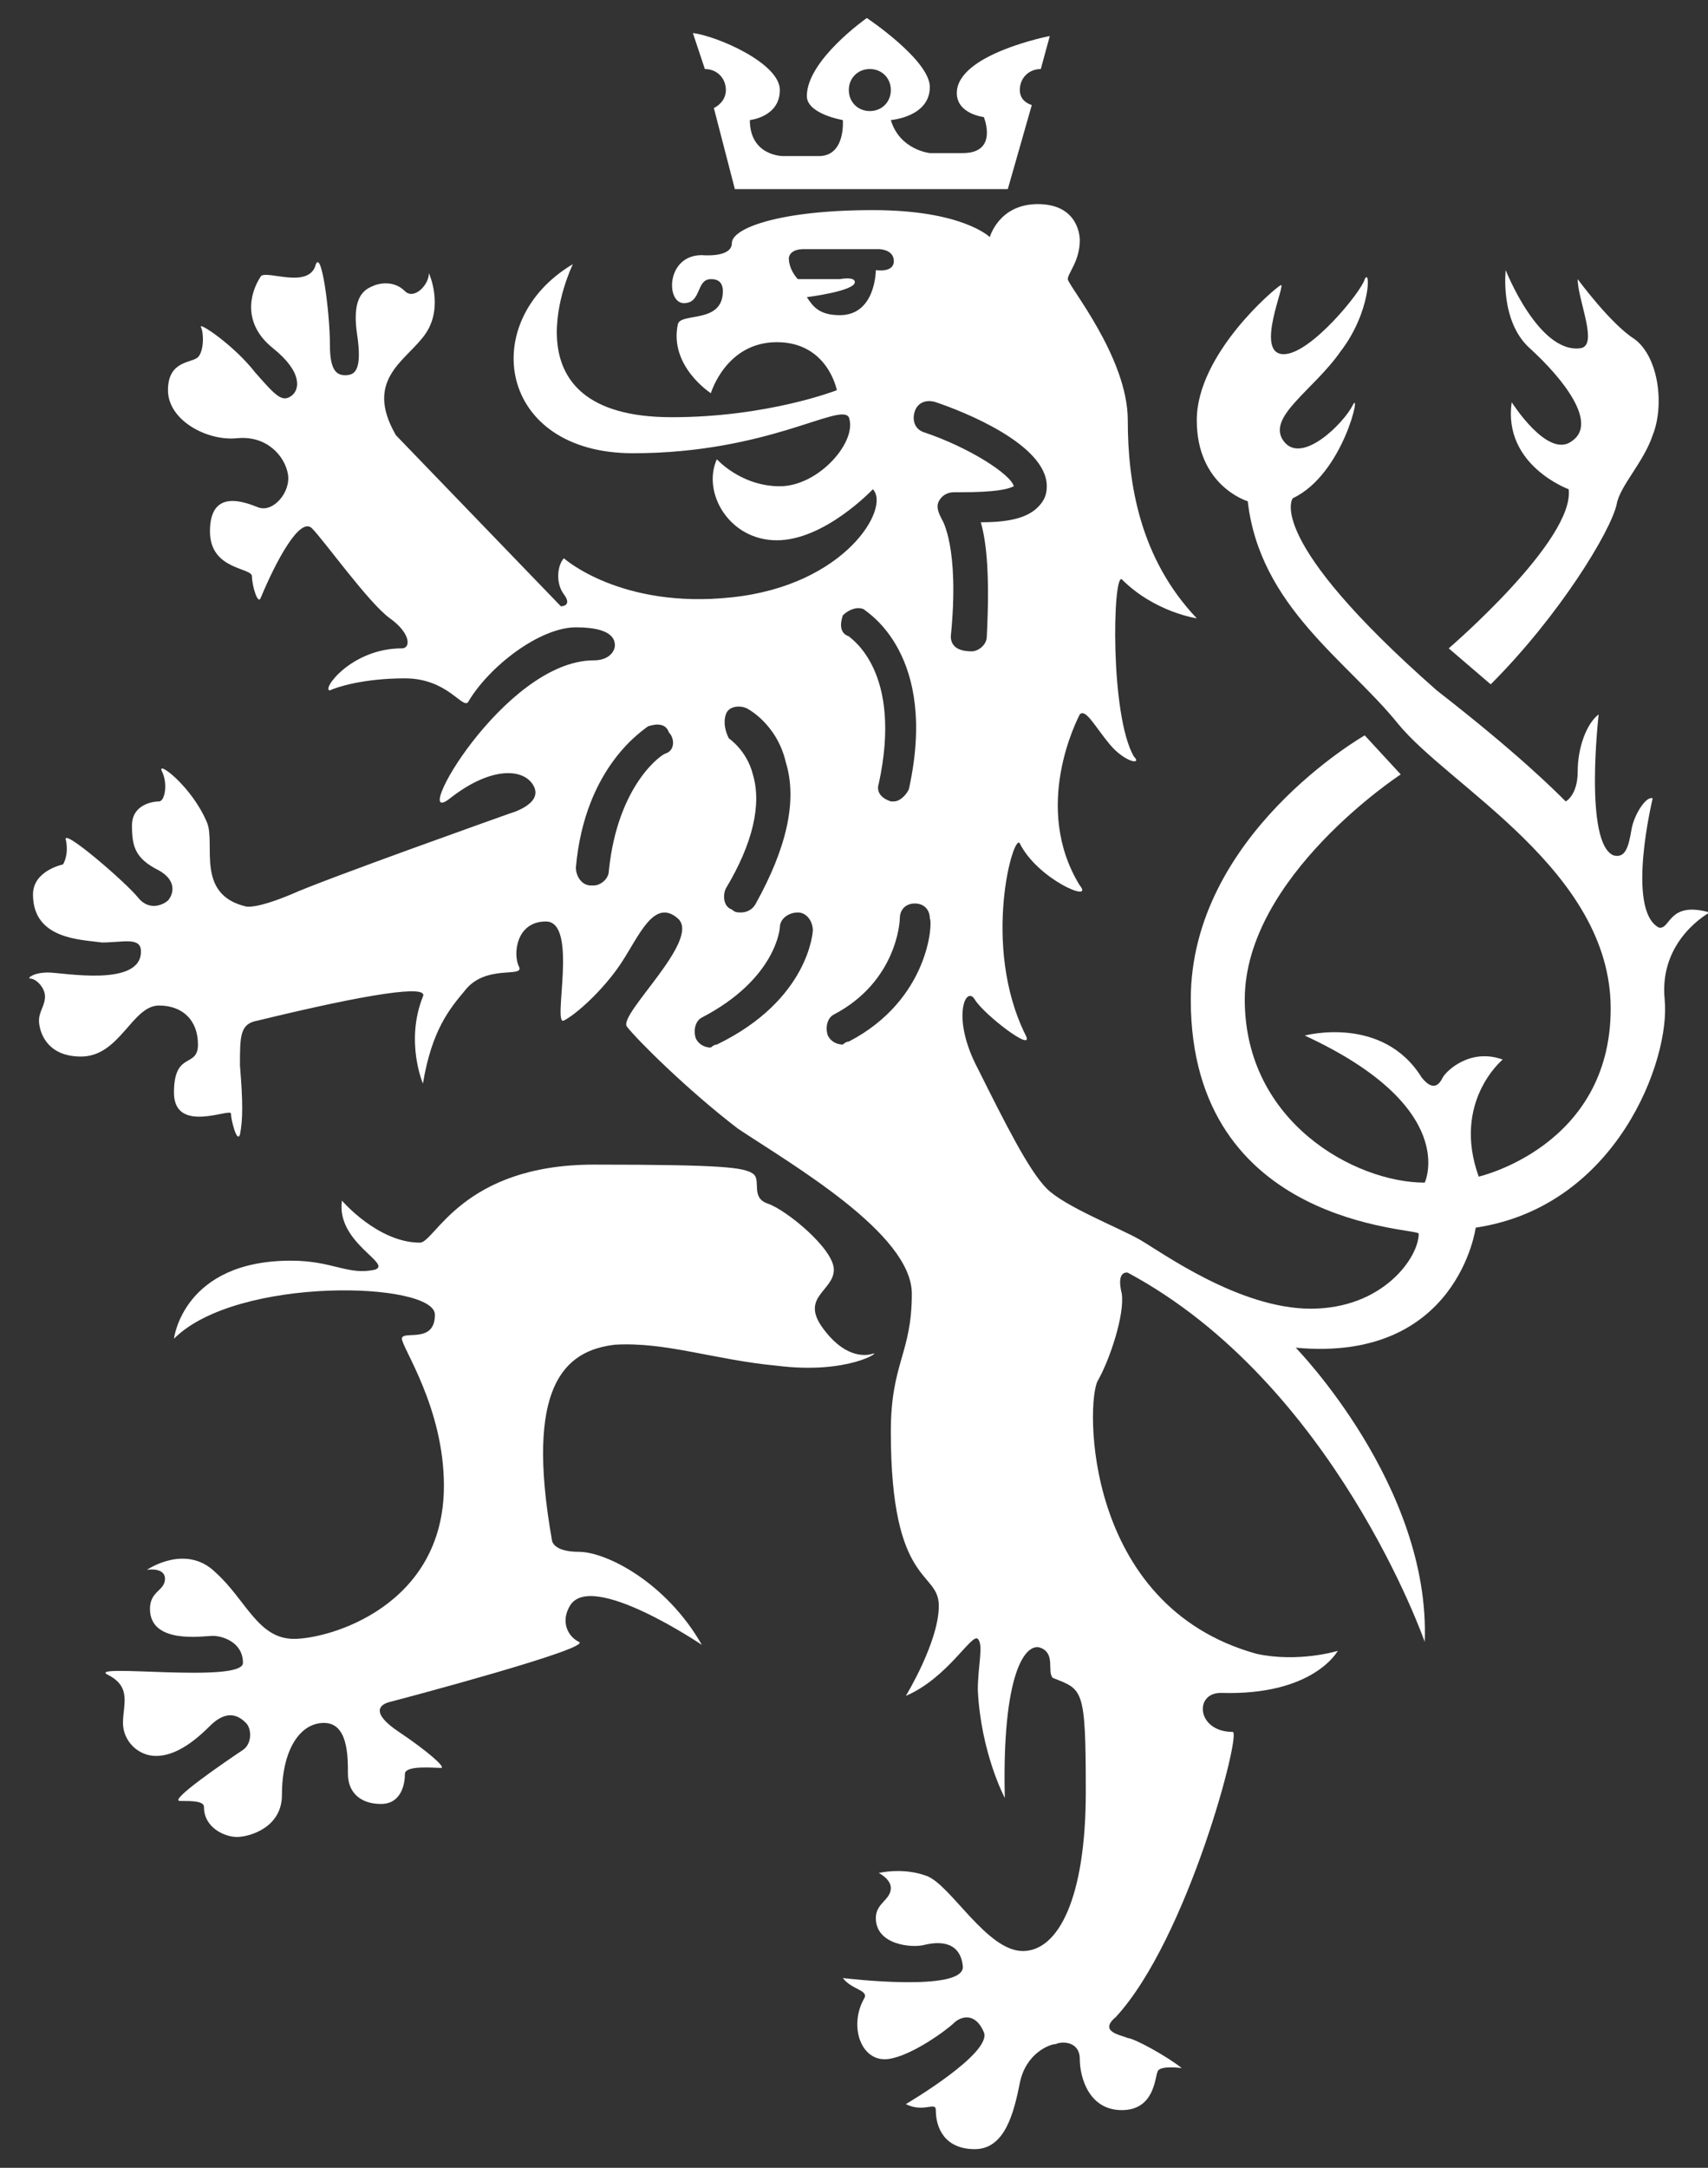
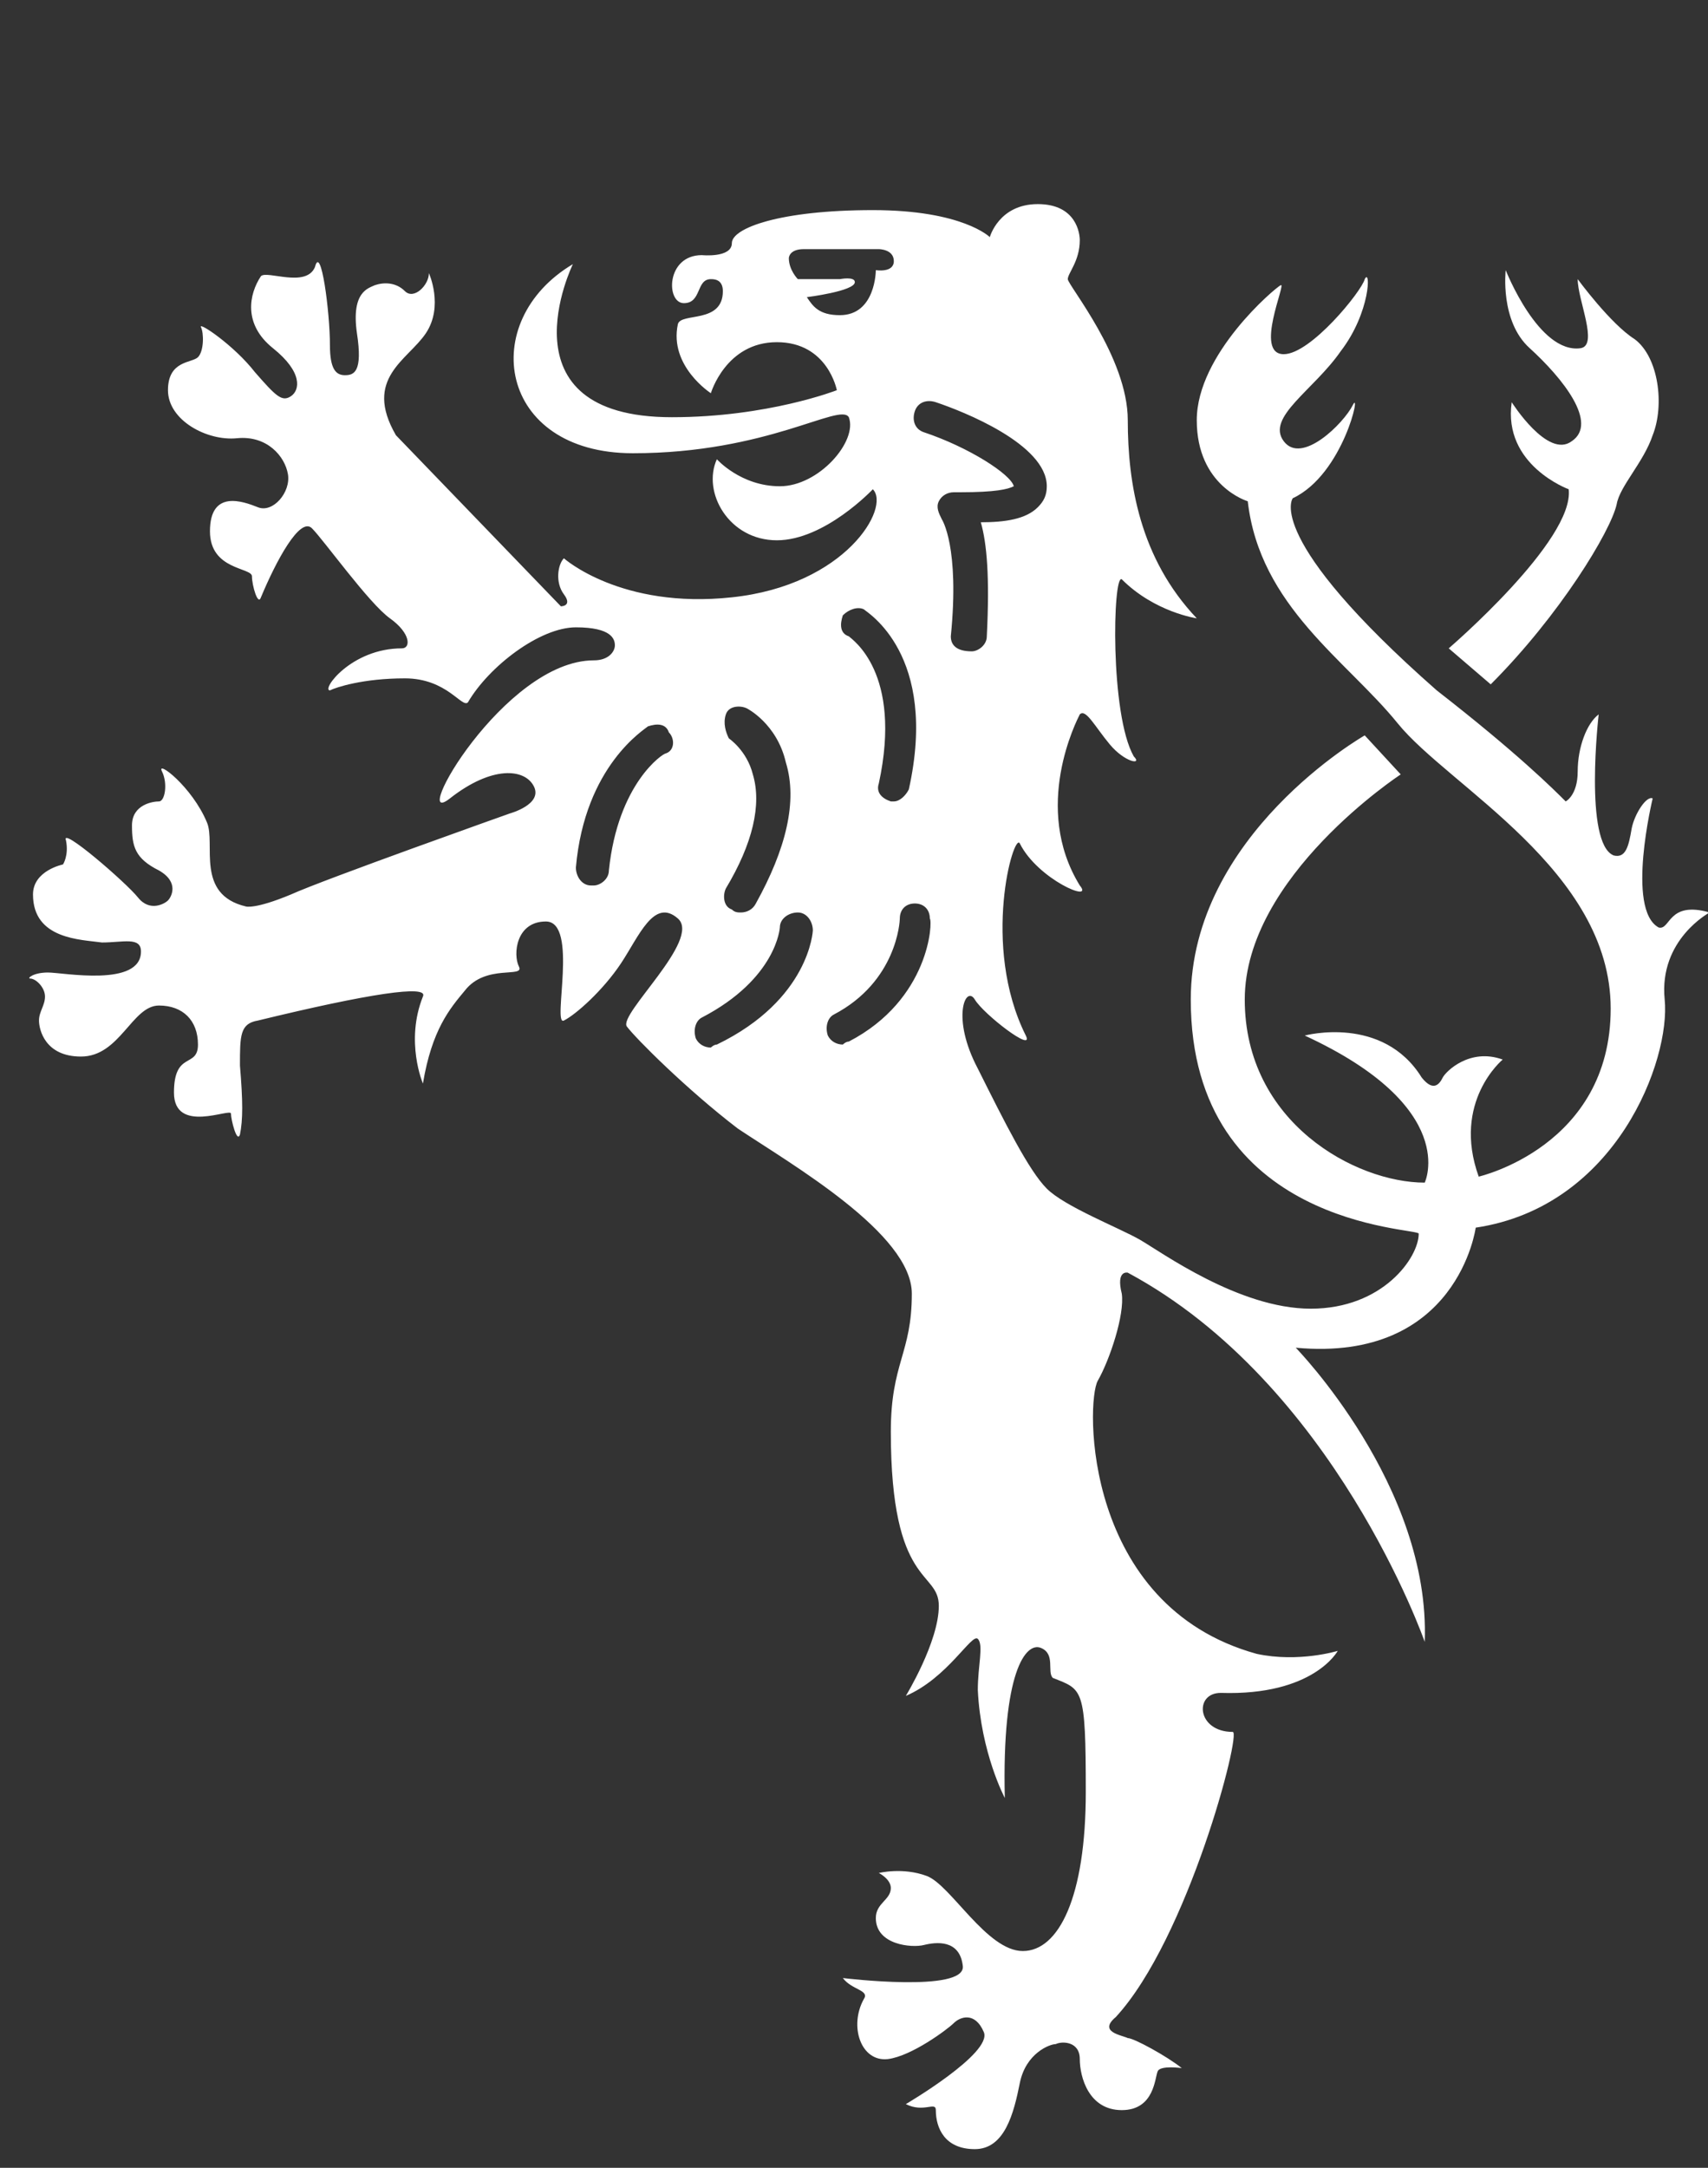
<svg xmlns="http://www.w3.org/2000/svg" width="41px" height="52px" viewBox="0 0 41 52" version="1.1">
  <rect x="0" y="0" width="41" height="52" fill="#333333" stroke="none" />
  <title>logo_white</title>
  <desc>Created with Sketch.</desc>
  <g id="Components" stroke="none" stroke-width="1" fill="none" fill-rule="evenodd">
    <g id="Ikony" transform="translate(-885, -928)" fill="#FFFFFF" fill-rule="nonzero">
      <g id="logo_white" transform="translate(885, 928)">
-         <path d="M20.952,32.472 C20.736,32.544 20.232,32.544 19.728,31.824 C19.224,31.104 20.016,30.96 20.016,30.456 C20.016,29.952 18.864,29.016 18.432,28.872 C18,28.728 18.288,28.296 18.072,28.152 C17.856,28.008 17.424,27.936 14.256,27.936 C11.088,27.936 10.44,29.808 10.08,29.808 C9.072,29.808 8.208,28.8 8.208,28.8 C8.064,29.808 9.432,30.312 9,30.456 C8.352,30.6 7.992,30.24 6.984,30.24 C4.392,30.24 4.176,32.112 4.176,32.112 C5.688,30.6 10.44,30.744 10.44,31.536 C10.44,32.256 9.648,31.896 9.648,32.112 C9.648,32.328 10.656,33.768 10.656,35.64 C10.656,38.52 7.92,39.312 7.056,39.312 C6.192,39.312 5.904,38.376 5.184,37.728 C4.464,37.008 3.528,37.656 3.528,37.656 C3.528,37.656 3.96,37.584 3.96,37.872 C3.96,38.16 3.6,38.16 3.6,38.592 C3.6,39.456 4.896,39.24 5.112,39.24 C5.328,39.24 5.832,39.384 5.832,39.888 C5.832,40.392 2.016,39.888 2.592,40.176 C3.168,40.464 2.952,40.896 2.952,41.328 C2.952,41.76 3.312,42.12 3.744,42.12 C4.176,42.12 4.608,41.832 5.04,41.4 C5.472,40.968 5.76,41.184 5.904,41.328 C6.048,41.472 6.048,41.832 5.832,41.976 C5.4,42.264 4.032,43.2 4.32,43.2 C4.608,43.2 4.896,43.2 4.896,43.344 C4.896,43.848 5.4,44.064 5.688,44.064 C5.976,44.064 6.768,43.848 6.768,43.056 C6.768,41.976 7.2,41.328 7.776,41.328 C8.352,41.328 8.352,42.12 8.352,42.552 C8.352,42.984 8.64,43.272 9.144,43.272 C9.648,43.272 9.72,42.768 9.72,42.552 C9.72,42.336 10.44,42.408 10.584,42.408 C10.728,42.408 10.224,41.976 9.576,41.544 C8.928,41.112 9.072,40.896 9.36,40.824 C9.648,40.752 14.256,39.528 13.896,39.384 C13.608,39.24 13.464,38.88 13.68,38.52 C14.184,37.656 16.848,39.456 16.848,39.456 C15.984,37.944 14.544,37.224 13.896,37.224 C13.248,37.224 13.248,36.936 13.248,36.936 C12.6,33.264 13.536,32.4 14.76,32.256 C15.984,32.184 17.136,32.616 18.648,32.76 C20.376,32.976 21.168,32.4 20.952,32.472 Z" id="Path" />
        <path d="M38.808,12.096 C38.88,11.664 39.456,11.088 39.672,10.44 C39.96,9.72 39.816,8.568 39.24,8.136 C38.664,7.776 37.872,6.696 37.872,6.696 C37.872,7.2 38.376,8.28 37.944,8.352 C36.936,8.496 36.144,6.48 36.144,6.48 C36.144,6.48 36,7.704 36.72,8.352 C37.512,9.072 38.376,10.152 37.728,10.584 C37.152,11.016 36.288,9.648 36.288,9.648 C36.072,11.16 37.656,11.736 37.656,11.736 C37.8,12.96 34.776,15.552 34.776,15.552 L35.784,16.416 C37.44,14.76 38.664,12.744 38.808,12.096 Z" id="Path" />
        <path d="M41.04,21.888 C40.032,21.6 40.104,22.32 39.816,22.248 C39.024,21.816 39.672,19.152 39.672,19.152 C39.528,19.08 39.24,19.512 39.168,19.872 C39.096,20.304 39.024,20.592 38.736,20.52 C38.016,20.232 38.376,17.136 38.376,17.136 C38.088,17.352 37.872,17.928 37.872,18.504 C37.872,19.08 37.584,19.224 37.584,19.224 C37.296,18.936 36.432,18.072 34.488,16.56 C30.312,12.888 31.032,11.952 31.032,11.952 C32.256,11.376 32.688,9.288 32.472,9.72 C32.256,10.152 31.248,11.16 30.816,10.584 C30.384,10.008 31.536,9.36 32.184,8.424 C32.904,7.488 32.904,6.408 32.76,6.696 C32.688,6.984 31.464,8.496 30.816,8.496 C30.096,8.496 30.888,6.768 30.744,6.84 C30.6,6.912 28.728,8.496 28.728,10.08 C28.728,11.664 29.952,12.024 29.952,12.024 C30.24,14.544 32.328,15.84 33.552,17.352 C34.776,18.864 38.664,20.88 38.664,24.192 C38.664,27.504 35.496,28.224 35.496,28.224 C34.848,26.424 36.072,25.416 36.072,25.416 C35.28,25.128 34.704,25.704 34.632,25.848 C34.56,25.992 34.416,26.208 34.128,25.848 C33.192,24.336 31.32,24.84 31.32,24.84 C35.064,26.568 34.2,28.368 34.2,28.368 C32.544,28.368 29.88,26.928 29.88,23.976 C29.88,21.024 33.624,18.576 33.624,18.576 L32.76,17.64 C32.76,17.64 28.584,20.016 28.584,23.976 C28.584,29.448 34.056,29.448 34.056,29.592 C34.056,30.168 33.192,31.392 31.464,31.392 C29.736,31.392 27.864,30.024 27.36,29.736 C26.856,29.448 25.56,28.944 25.128,28.512 C24.696,28.08 24.12,26.928 23.472,25.632 C22.824,24.408 23.184,23.616 23.4,23.976 C23.616,24.336 24.84,25.272 24.624,24.84 C23.544,22.68 24.336,19.944 24.48,20.232 C24.912,21.096 26.28,21.672 25.92,21.24 C24.768,19.368 25.848,17.28 25.92,17.136 C26.064,16.992 26.28,17.424 26.64,17.856 C27,18.288 27.432,18.36 27.216,18.144 C26.64,17.136 26.712,13.752 26.928,13.896 C27.72,14.688 28.728,14.832 28.728,14.832 C27.36,13.392 27.072,11.592 27.072,10.08 C27.072,8.568 25.632,6.84 25.632,6.696 C25.632,6.552 25.92,6.264 25.92,5.76 C25.92,5.616 25.848,4.896 24.912,4.896 C23.976,4.896 23.76,5.688 23.76,5.688 C23.76,5.688 23.112,5.04 20.952,5.04 C18.72,5.04 17.568,5.472 17.568,5.832 C17.568,6.192 16.848,6.12 16.848,6.12 C15.984,6.12 15.984,7.272 16.416,7.272 C16.848,7.272 16.704,6.696 17.064,6.696 C17.136,6.696 17.352,6.696 17.352,6.984 C17.352,7.776 16.344,7.488 16.272,7.776 C16.056,8.784 17.064,9.432 17.064,9.432 C17.064,9.432 17.424,8.208 18.648,8.208 C19.872,8.208 20.088,9.36 20.088,9.36 C20.088,9.36 18.432,10.008 16.128,10.008 C11.952,10.008 13.752,6.336 13.752,6.336 C11.448,7.704 11.952,10.872 15.192,10.872 C18.432,10.872 20.16,9.648 20.376,10.008 C20.592,10.584 19.656,11.664 18.72,11.664 C17.784,11.664 17.208,11.016 17.208,11.016 C16.848,11.808 17.496,12.96 18.648,12.96 C19.8,12.96 20.952,11.736 20.952,11.736 C21.384,12.168 20.304,14.04 17.568,14.328 C14.904,14.616 13.536,13.392 13.536,13.392 C13.392,13.536 13.32,13.968 13.536,14.256 C13.752,14.544 13.464,14.544 13.464,14.544 L9.504,10.44 C8.712,9.072 9.792,8.64 10.224,7.992 C10.656,7.344 10.296,6.552 10.296,6.552 C10.296,6.84 9.936,7.2 9.72,6.984 C9.504,6.768 9.216,6.768 9,6.84 C8.856,6.912 8.424,6.984 8.568,7.992 C8.712,8.928 8.496,9 8.28,9 C8.064,9 7.92,8.856 7.92,8.28 C7.92,7.488 7.704,5.832 7.56,6.408 C7.344,6.912 6.408,6.48 6.264,6.624 C5.976,7.056 5.832,7.776 6.552,8.352 C7.272,8.928 7.2,9.36 6.984,9.504 C6.768,9.648 6.624,9.504 6.12,8.928 C5.616,8.28 4.752,7.704 4.824,7.848 C4.896,7.992 4.896,8.424 4.752,8.568 C4.608,8.712 4.032,8.64 4.032,9.36 C4.032,10.08 4.968,10.584 5.688,10.512 C6.408,10.44 6.84,10.944 6.912,11.376 C6.984,11.808 6.552,12.312 6.192,12.168 C5.832,12.024 5.04,11.736 5.04,12.744 C5.04,13.68 6.048,13.608 6.048,13.824 C6.048,14.04 6.192,14.544 6.264,14.328 C6.624,13.464 7.2,12.384 7.488,12.672 C7.776,12.96 8.856,14.472 9.36,14.832 C9.864,15.192 9.864,15.552 9.648,15.552 C8.424,15.552 7.704,16.56 7.92,16.56 C8.064,16.488 8.712,16.272 9.72,16.272 C10.728,16.272 11.088,16.992 11.232,16.848 C11.736,15.984 12.96,15.048 13.824,15.048 C14.688,15.048 14.76,15.336 14.76,15.48 C14.76,15.624 14.616,15.84 14.256,15.84 C12.096,15.84 9.792,19.944 10.8,19.152 C11.808,18.36 12.6,18.432 12.816,18.864 C13.032,19.296 12.24,19.512 12.24,19.512 C12.24,19.512 7.776,21.096 6.984,21.456 C6.12,21.816 5.904,21.744 5.904,21.744 C4.68,21.456 5.184,20.232 4.968,19.728 C4.608,18.864 3.744,18.216 3.888,18.504 C4.032,18.792 3.96,19.224 3.816,19.224 C3.672,19.224 3.168,19.296 3.168,19.8 C3.168,20.304 3.24,20.592 3.816,20.88 C4.32,21.168 4.104,21.528 4.032,21.6 C3.96,21.672 3.6,21.888 3.312,21.528 C3.024,21.168 1.44,19.8 1.584,20.16 C1.656,20.52 1.512,20.736 1.512,20.736 C1.512,20.736 0.792,20.88 0.792,21.456 C0.792,22.536 1.944,22.536 2.448,22.608 C2.952,22.608 3.384,22.464 3.384,22.824 C3.384,23.688 1.512,23.328 1.152,23.328 C0.792,23.328 0.648,23.472 0.72,23.472 C0.864,23.472 1.08,23.688 1.08,23.904 C1.08,24.12 0.936,24.264 0.936,24.48 C0.936,24.696 1.08,25.344 1.944,25.344 C2.88,25.344 3.168,24.12 3.816,24.12 C4.392,24.12 4.752,24.48 4.752,25.056 C4.752,25.632 4.176,25.2 4.176,26.208 C4.176,27.216 5.544,26.568 5.544,26.712 C5.544,26.856 5.688,27.432 5.76,27.216 C5.832,26.856 5.832,26.424 5.76,25.56 C5.76,24.84 5.76,24.552 6.192,24.48 C8.856,23.832 10.296,23.616 10.152,23.904 C9.72,24.984 10.152,25.992 10.152,25.992 C10.368,24.696 10.8,24.192 11.16,23.76 C11.664,23.112 12.6,23.472 12.456,23.184 C12.312,22.896 12.384,22.104 13.104,22.104 C13.896,22.104 13.248,24.624 13.536,24.48 C13.824,24.336 14.472,23.76 14.904,23.112 C15.336,22.464 15.696,21.528 16.272,22.032 C16.848,22.536 14.832,24.336 15.048,24.624 C15.264,24.912 16.488,26.136 17.712,27.072 C19.008,27.936 21.888,29.592 21.888,31.032 C21.888,32.472 21.384,32.688 21.384,34.344 C21.384,38.088 22.536,37.656 22.536,38.52 C22.536,39.384 21.744,40.68 21.744,40.68 C22.752,40.248 23.328,39.168 23.472,39.312 C23.616,39.456 23.472,39.96 23.472,40.536 C23.544,42.048 24.12,43.128 24.12,43.128 C24.048,40.104 24.624,39.384 24.984,39.528 C25.344,39.672 25.128,40.104 25.272,40.248 C25.992,40.536 26.064,40.464 26.064,42.984 C26.064,45.504 25.416,46.8 24.552,46.8 C23.688,46.8 22.824,45.216 22.248,45 C21.672,44.784 21.096,44.928 21.096,44.928 C21.096,44.928 21.384,45.072 21.384,45.288 C21.384,45.576 21.024,45.648 21.024,46.008 C21.024,46.656 21.888,46.728 22.176,46.656 C22.464,46.584 23.04,46.512 23.112,47.16 C23.184,47.808 20.232,47.448 20.232,47.448 C20.448,47.736 20.88,47.736 20.736,47.952 C20.376,48.6 20.664,49.464 21.312,49.392 C21.888,49.32 22.752,48.672 22.896,48.528 C23.04,48.384 23.4,48.24 23.616,48.744 C23.832,49.248 21.744,50.472 21.744,50.472 C22.176,50.688 22.464,50.4 22.464,50.616 C22.464,51.048 22.68,51.552 23.4,51.552 C24.12,51.552 24.336,50.688 24.48,49.968 C24.624,49.248 25.2,49.032 25.344,49.032 C25.488,48.96 25.92,48.96 25.92,49.392 C25.92,49.824 26.136,50.616 26.928,50.616 C27.72,50.616 27.72,49.824 27.792,49.68 C27.864,49.536 28.368,49.608 28.368,49.608 C28.008,49.32 27.216,48.888 27.072,48.888 C26.928,48.816 26.352,48.744 26.784,48.384 C28.512,46.512 29.808,41.544 29.592,41.544 C28.728,41.544 28.656,40.608 29.304,40.608 C31.536,40.68 32.112,39.6 32.112,39.6 C32.112,39.6 31.176,39.888 30.168,39.672 C25.992,38.52 26.064,33.624 26.352,33.12 C26.64,32.616 27,31.536 26.928,31.032 C26.784,30.456 27.072,30.528 27.072,30.528 C32.04,33.192 34.2,39.384 34.2,39.384 C34.344,35.64 31.104,32.328 31.104,32.328 C34.992,32.688 35.424,29.448 35.424,29.448 C38.808,28.944 40.104,25.416 39.96,23.976 C39.816,22.536 41.04,21.888 41.04,21.888 Z M15.984,18.072 C15.912,18.072 14.832,18.792 14.616,20.88 C14.616,21.096 14.4,21.24 14.256,21.24 C14.256,21.24 14.256,21.24 14.184,21.24 C13.968,21.24 13.824,21.024 13.824,20.808 C14.04,18.36 15.48,17.496 15.552,17.424 C15.768,17.352 15.984,17.352 16.056,17.568 C16.2,17.712 16.2,18 15.984,18.072 Z M20.16,7.56 C19.656,7.56 19.512,7.344 19.368,7.128 C19.368,7.128 20.52,6.984 20.52,6.768 C20.52,6.624 20.16,6.696 20.16,6.696 L19.152,6.696 C19.152,6.696 18.936,6.48 18.936,6.192 C18.936,6.192 18.936,5.976 19.296,5.976 L21.096,5.976 C21.096,5.976 21.456,5.976 21.456,6.264 C21.456,6.552 21.024,6.48 21.024,6.48 C21.024,6.48 21.024,7.56 20.16,7.56 Z M20.232,14.76 C20.376,14.616 20.592,14.544 20.736,14.616 C20.808,14.688 22.536,15.696 21.816,18.936 C21.744,19.08 21.6,19.224 21.456,19.224 C21.456,19.224 21.384,19.224 21.384,19.224 C21.168,19.152 21.024,19.008 21.096,18.792 C21.672,16.128 20.448,15.336 20.376,15.264 C20.16,15.192 20.16,14.976 20.232,14.76 Z M17.424,17.136 C17.496,16.92 17.784,16.92 17.928,16.992 C17.928,16.992 18.648,17.352 18.864,18.288 C19.152,19.224 18.864,20.376 18.144,21.672 C18.072,21.816 17.928,21.888 17.784,21.888 C17.712,21.888 17.64,21.888 17.568,21.816 C17.352,21.744 17.352,21.456 17.424,21.312 C18.072,20.232 18.288,19.296 18.072,18.576 C17.928,18 17.496,17.712 17.496,17.712 C17.424,17.568 17.352,17.352 17.424,17.136 Z M17.208,25.056 C17.136,25.056 17.064,25.128 17.064,25.128 C16.92,25.128 16.776,25.056 16.704,24.912 C16.632,24.696 16.704,24.48 16.848,24.408 C18.648,23.472 18.72,22.248 18.72,22.248 C18.72,22.032 18.936,21.888 19.152,21.888 C19.368,21.888 19.512,22.104 19.512,22.32 C19.512,22.32 19.44,23.976 17.208,25.056 Z M20.376,24.984 C20.304,24.984 20.232,25.056 20.232,25.056 C20.088,25.056 19.944,24.984 19.872,24.84 C19.8,24.624 19.872,24.408 20.016,24.336 C21.528,23.544 21.6,22.104 21.6,22.032 C21.6,21.816 21.744,21.672 21.96,21.672 C21.96,21.672 21.96,21.672 21.96,21.672 C22.176,21.672 22.32,21.816 22.32,22.032 C22.392,22.104 22.32,23.976 20.376,24.984 Z M22.824,15.264 C23.04,13.104 22.608,12.456 22.608,12.456 C22.536,12.312 22.464,12.168 22.536,12.024 C22.608,11.88 22.752,11.808 22.896,11.808 L23.04,11.808 C23.904,11.808 24.192,11.736 24.336,11.664 C24.264,11.376 23.256,10.728 22.176,10.368 C21.96,10.296 21.888,10.08 21.96,9.864 C22.032,9.648 22.248,9.576 22.464,9.648 C23.112,9.864 25.128,10.656 25.128,11.664 C25.128,11.88 25.056,12.024 24.912,12.168 C24.624,12.456 24.12,12.528 23.544,12.528 C23.688,13.032 23.76,13.824 23.688,15.264 C23.688,15.48 23.472,15.624 23.328,15.624 C23.328,15.624 23.328,15.624 23.328,15.624 C22.968,15.624 22.824,15.48 22.824,15.264 Z" id="Shape" />
-         <path d="M16.92,1.656 C17.208,1.656 17.424,1.872 17.424,2.16 C17.424,2.376 17.28,2.52 17.136,2.592 L17.64,4.536 L24.192,4.536 L24.768,2.52 C24.552,2.448 24.48,2.304 24.48,2.16 C24.48,1.872 24.696,1.656 24.984,1.656 C24.984,1.656 24.984,1.656 24.984,1.656 L25.2,0.864 C25.2,0.864 22.968,1.296 22.968,2.232 C22.968,2.736 23.616,2.808 23.616,2.808 C23.616,2.808 23.976,3.672 23.112,3.672 C22.752,3.672 22.32,3.672 22.32,3.672 C22.32,3.672 21.6,3.6 21.384,2.88 C21.384,2.88 22.32,2.808 22.32,2.088 C22.32,1.44 20.808,0.432 20.808,0.432 C20.808,0.432 19.368,1.44 19.368,2.304 C19.368,2.736 20.232,2.88 20.232,2.88 C20.232,2.88 20.304,3.744 19.656,3.744 C19.224,3.744 18.792,3.744 18.792,3.744 C18.792,3.744 18,3.744 18,2.88 C18,2.88 18.72,2.808 18.72,2.16 C18.72,1.512 17.208,0.864 16.632,0.792 L16.92,1.656 C16.848,1.656 16.848,1.656 16.92,1.656 Z M20.88,1.656 C21.168,1.656 21.384,1.872 21.384,2.16 C21.384,2.448 21.168,2.664 20.88,2.664 C20.592,2.664 20.376,2.448 20.376,2.16 C20.376,1.872 20.592,1.656 20.88,1.656 Z" id="Shape" />
      </g>
    </g>
  </g>
</svg>